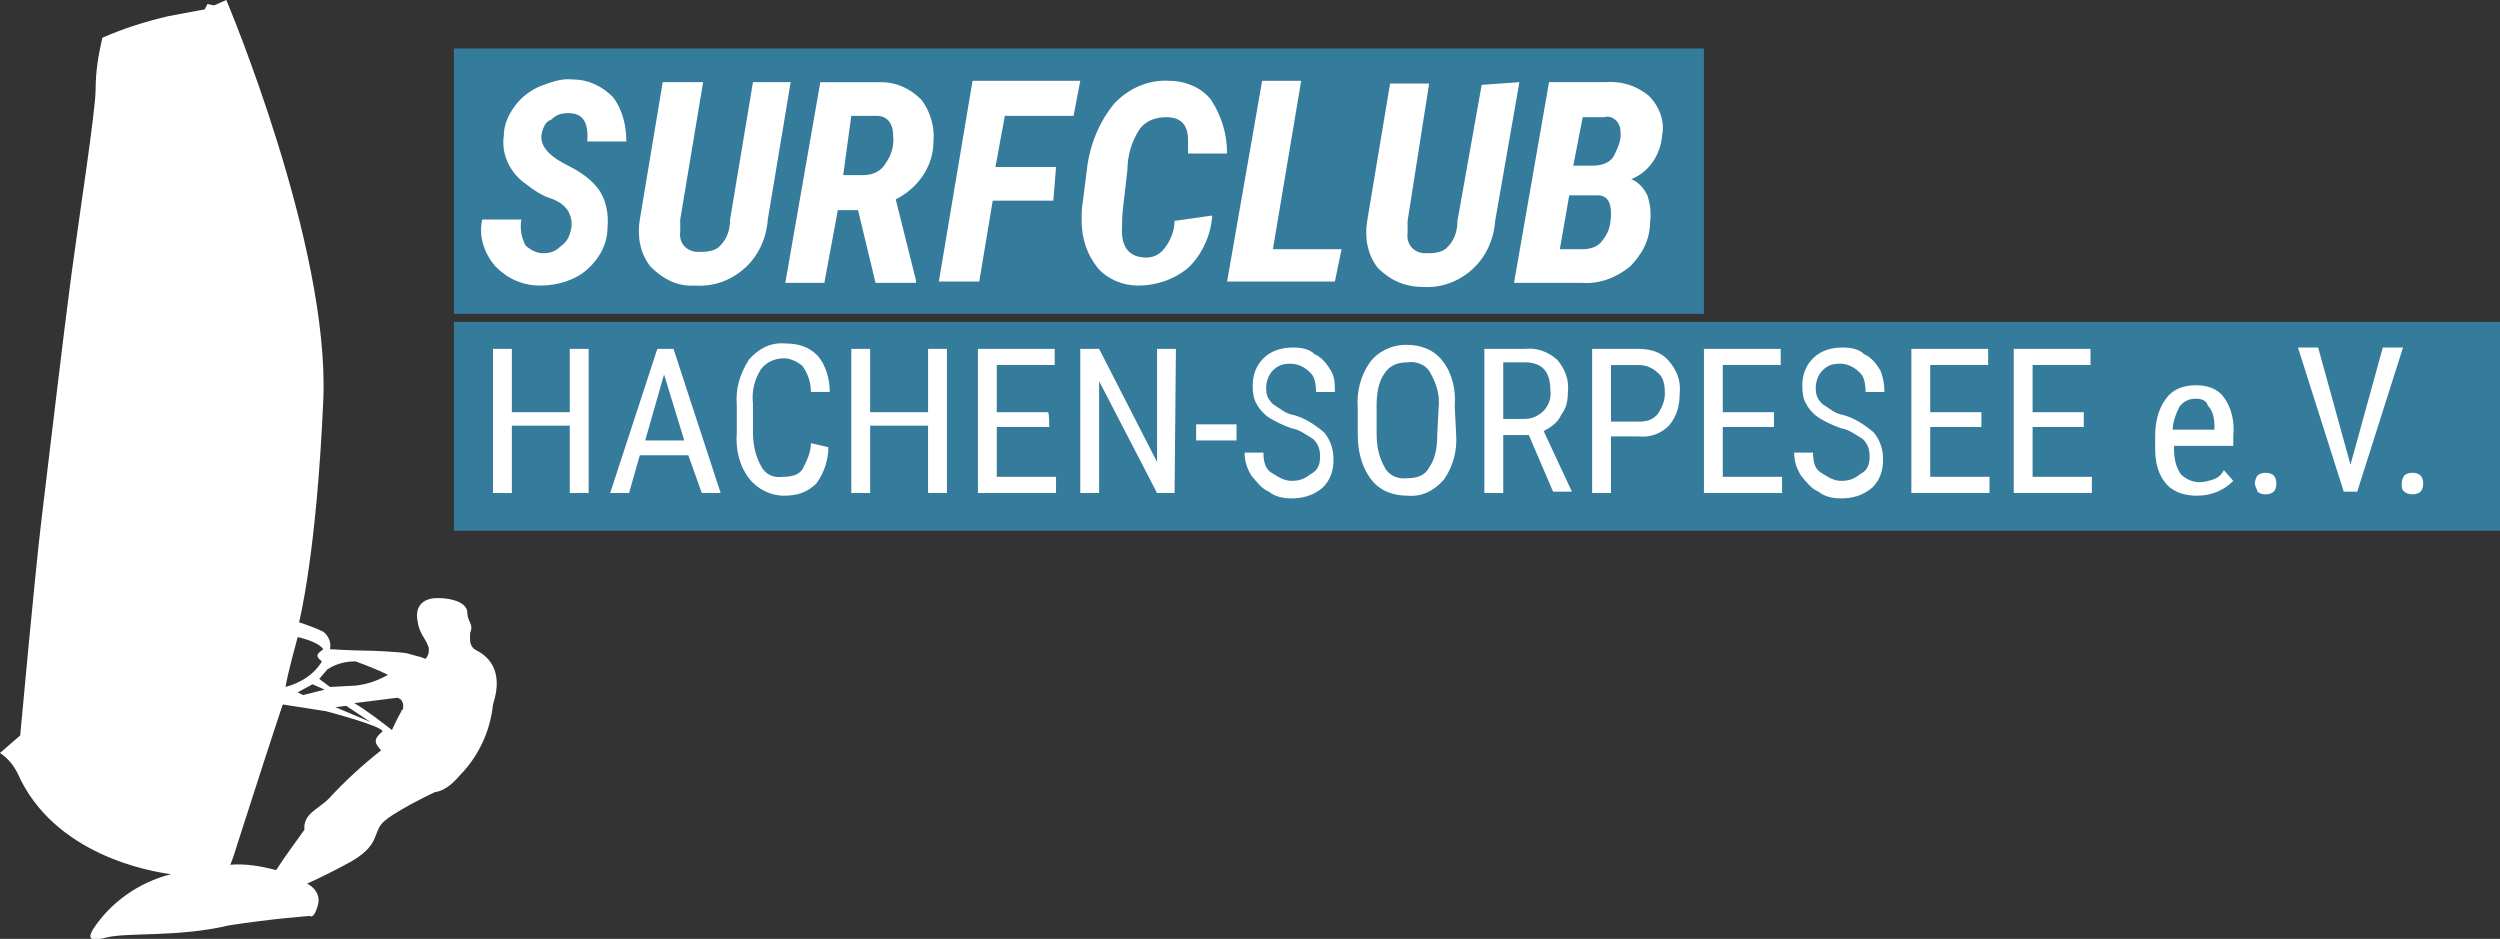
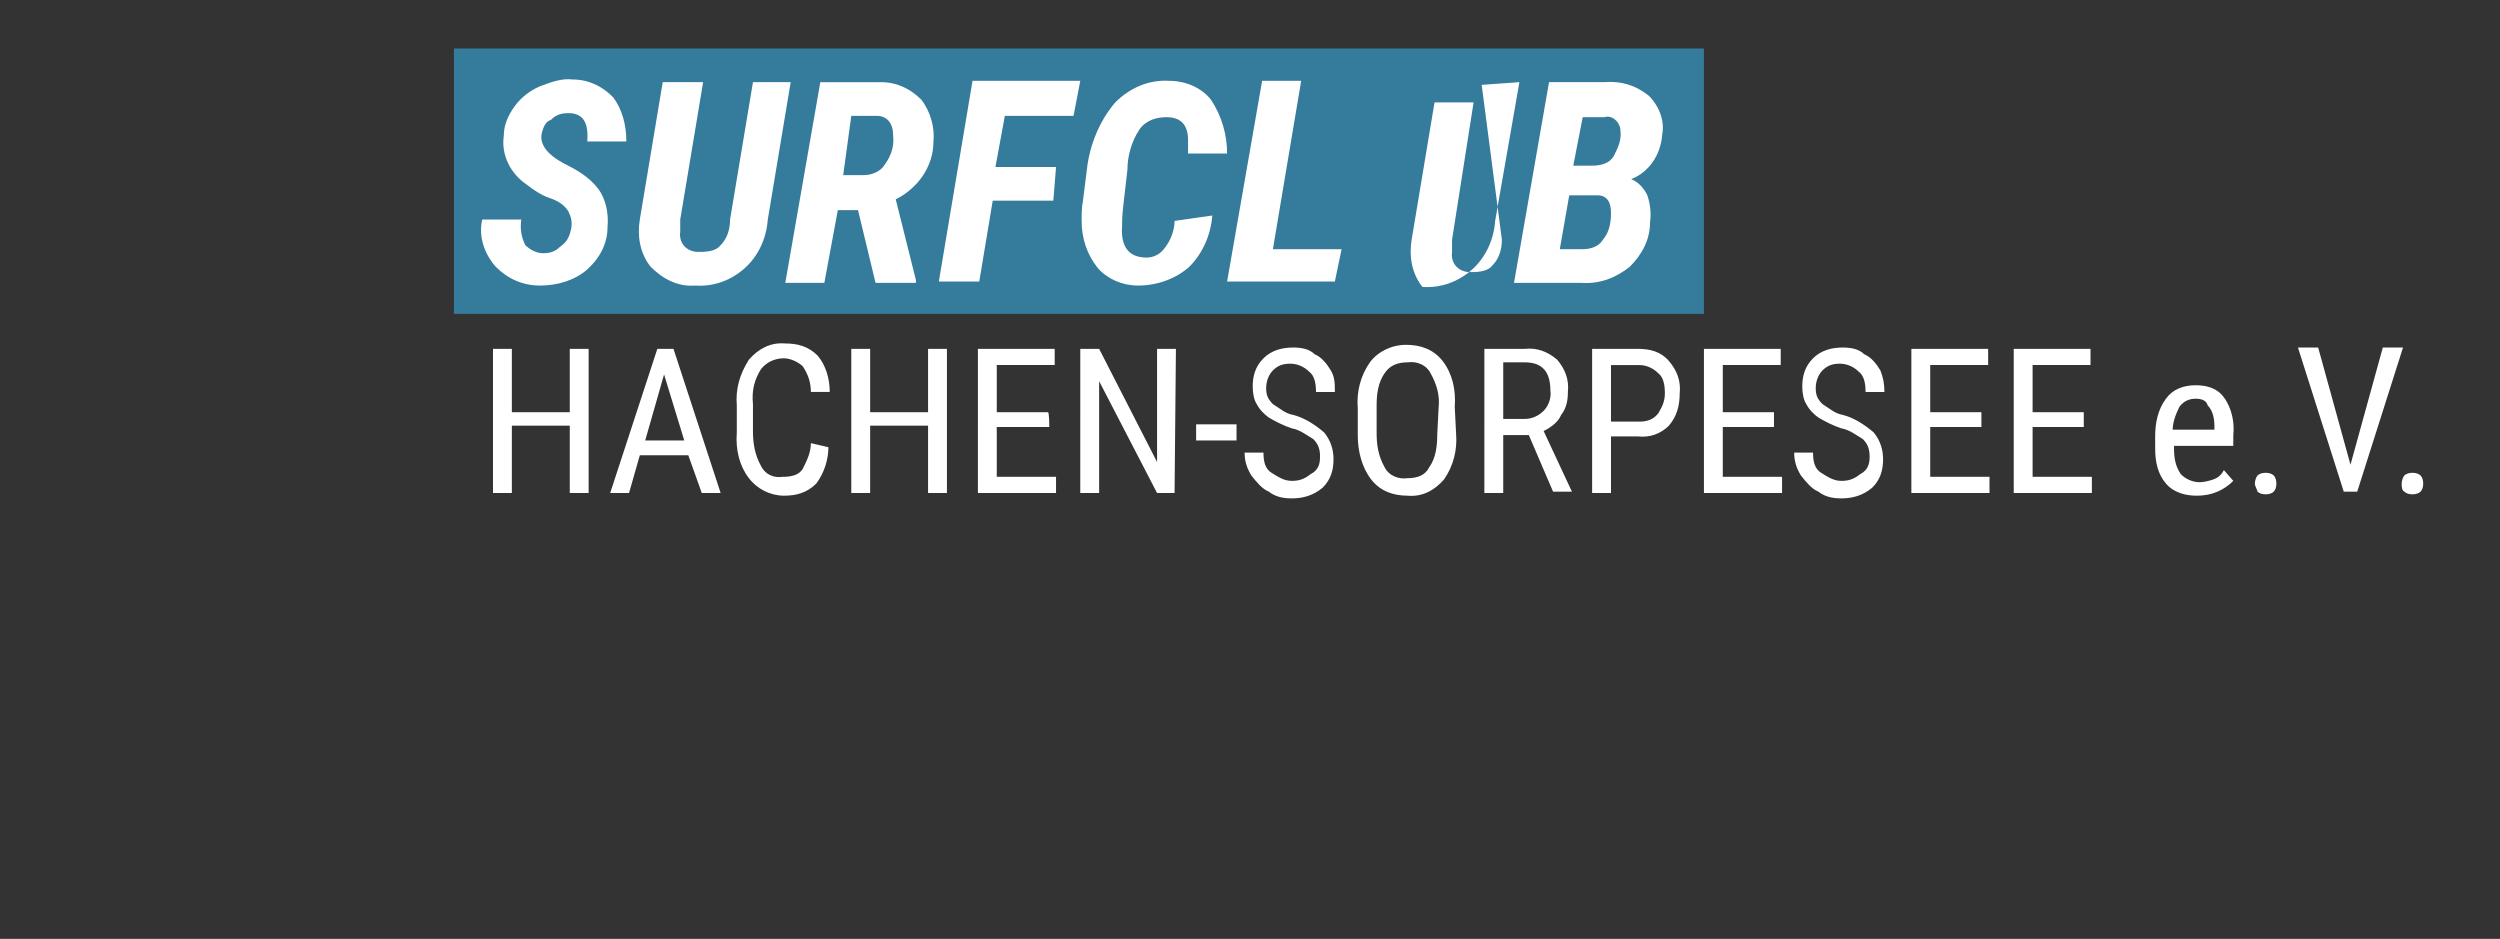
<svg xmlns="http://www.w3.org/2000/svg" version="1.1" id="Ebene_1" x="0px" y="0px" viewBox="0 0 185.6 69.7" style="enable-background:new 0 0 185.6 69.7;" xml:space="preserve">
  <rect x="0" y="0" width="185.6" height="69.7" fill="#333333" stroke="none" />
  <style type="text/css">
	.st0{fill:#FFFFFF;}
	.st1{fill:#357B9B;}
</style>
-   <path id="Pfad_13" class="st0" d="M34.9,47c0.3-0.7-0.2-0.8-0.2-1.5s-1-1.1-2.2-1.1s-1.7,0.7-1.5,1.7c0.1,0.9,0.6,1.3,0.8,1.9  c0.1,0.3,0,0.7-0.2,0.9c0,0-0.1,0-0.3-0.1c-0.4-0.1-0.7-0.2-1.1-0.3c-0.5-0.1-2.5-0.2-3.2-0.2s-2.5-0.1-2.5-0.1  c0.1-0.5-0.1-1-0.5-1.3c-0.6-0.3-1.2-0.5-1.8-0.7c0,0,1.3-5,1.8-16.5S16.8,0,16.8,0l-0.9,0.4l-0.5-0.1l-0.2,0.4c0,0-0.6,0.1-2.7,0.5  c-1.7,0.4-3.3,0.9-4.9,1.6C7.3,4.1,7.1,5.3,7.1,6.6c0,1.6-1.2,9.3-1.8,13.8s-1.7,13.9-2.2,18S1.5,54.6,1.5,54.6L0,55.9  c0.6,0.4,1,0.9,1.3,1.5c2.7,6.1,9.9,7.3,11.4,7.5C10.3,65.5,8.2,67,6.9,69c-0.2,0.4-0.6,1,1,0.6s5.3,0,9.1-0.9c3.2-0.5,6-0.7,6-0.7  s0.3,0.3,0.6-0.8s-0.8-1.6-0.8-1.6c1.1-0.5,2.1-1,3.2-1.6c2.1-1.2,1.7-2,2.3-2.8s4-2.4,4-2.4s0.8,0,1.8-1.2c1.4-1.4,2.3-3.3,2.5-5.3  c0.9-2.7-0.6-3.7-1.2-4S34.9,47.5,34.9,47L34.9,47z M21,52.3l3.2,0.5c0,0,4.2,1.1,4.2,1.5c-0.6,0.5-0.7,0.8-0.1,1.4  c-1.4,1.1-2.7,2.3-3.9,3.6c-0.8,0.8-1.9,1.1-1.8,2.3c-0.7,1-1.4,1.9-2.1,3c-1.1-0.3-2.3-0.5-3.4-0.4c0.3-0.8,0.1-0.2,0.8-2.4  S21,52.2,21,52.3L21,52.3z M24.9,52.5l0.8-0.1l1.8,1.2L24.9,52.5L24.9,52.5z M22.5,51.6l-0.4-0.2l1.1-0.6l0.9,0.4L22.5,51.6  L22.5,51.6z M24,48.2c-0.2,0.2-0.8,0.4-0.1,0.9c-0.6,1-1.6,1.6-2.7,1.9c0.1-0.8,0.9-3.7,0.9-3.7S23.6,47.6,24,48.2L24,48.2z   M28.8,50.1c-0.7,0.4-1.5,0.7-2.4,0.8L24.5,51l-0.8-0.6l0.6-0.7c0.6-0.4,1.3-0.6,2.1-0.6C27.2,49.4,28,49.7,28.8,50.1L28.8,50.1z   M29.8,52.8c-0.4,0.7-0.7,1.4-0.7,1.4c-0.9-0.7-1.8-1.4-2.8-2l3.2-0.4c0.4,0.1,0.5,0.5,0.4,0.9C29.8,52.7,29.8,52.7,29.8,52.8  L29.8,52.8z" />
  <rect id="Rechteck_41" x="33.7" y="3.6" class="st1" width="92.8" height="19.7" />
-   <path id="Pfad_16" class="st0" d="M42.4,17c0.1-0.5,0-0.9-0.2-1.3c-0.3-0.5-0.8-0.8-1.4-1c-0.6-0.2-1.2-0.6-1.7-1  c-1.2-0.8-1.9-2.2-1.7-3.6c0-0.8,0.3-1.5,0.8-2.2c0.5-0.7,1.2-1.2,1.9-1.5c0.8-0.3,1.6-0.6,2.4-0.5c1.2,0,2.2,0.5,3,1.3  c0.7,0.9,1,2.1,1,3.3h-2.9c0.1-1.4-0.3-2.1-1.4-2.1c-0.5,0-0.9,0.1-1.3,0.5C40.5,9,40.3,9.5,40.2,10c-0.1,0.8,0.5,1.5,1.6,2.1  c1,0.5,1.9,1,2.6,1.9c0.6,0.8,0.8,1.9,0.7,2.9c0,1.2-0.6,2.3-1.5,3.1s-2.2,1.2-3.5,1.2s-2.4-0.5-3.3-1.4c-0.8-0.9-1.3-2.2-1-3.5h2.9  c-0.1,0.7,0,1.3,0.3,1.9c0.3,0.3,0.8,0.6,1.3,0.6c0.5,0,0.9-0.1,1.3-0.5C42.2,17.9,42.3,17.4,42.4,17z M58.7,6.1l-1.7,10.2  c-0.1,1.4-0.7,2.7-1.7,3.6c-1,0.9-2.3,1.4-3.7,1.3c-1.3,0.1-2.4-0.5-3.3-1.4c-0.8-1-1-2.3-0.8-3.5l1.7-10.2h3l-1.7,10.2v0.9  c-0.1,0.7,0.3,1.4,1.2,1.5c0.1,0,0.2,0,0.3,0c0.6,0,1.2-0.1,1.5-0.5c0.5-0.5,0.7-1.2,0.7-1.9l1.7-10.2L58.7,6.1L58.7,6.1z   M63.7,15.6h-1.5L61.2,21h-2.9l2.6-14.9h4.5c1.2,0,2.2,0.5,3,1.3c0.7,0.9,1,2.1,0.9,3.1c0,1.9-1.2,3.5-2.8,4.3l1.5,6V21H65  L63.7,15.6z M62.6,13h1.5c0.7,0,1.3-0.3,1.6-0.8c0.5-0.7,0.7-1.4,0.6-2.2c0-0.9-0.5-1.4-1.2-1.4h-1.9L62.6,13z M78.2,14.9h-4.5l-1,6  h-3L72.2,6h8l-0.5,2.6h-5.1l-0.7,3.8h4.5L78.2,14.9z M90,16c-0.1,1.4-0.7,2.8-1.7,3.8c-1,0.9-2.4,1.4-3.8,1.4c-1.2,0-2.3-0.5-3-1.3  c-0.8-1-1.2-2.2-1.2-3.5c0-0.5,0-1,0.1-1.5l0.3-2.4c0.2-1.7,0.9-3.5,2.1-4.9c1-1,2.4-1.7,4-1.6c1.2,0,2.4,0.5,3.1,1.4  c0.8,1.2,1.2,2.6,1.2,4h-2.9v-1c0-1.2-0.6-1.7-1.6-1.7c-0.7,0-1.5,0.2-2,0.9c-0.6,0.9-0.9,2-0.9,3l-0.3,2.6  c-0.1,0.8-0.1,1.4-0.1,1.6c-0.1,1.5,0.5,2.2,1.5,2.3c0.6,0.1,1.2-0.1,1.6-0.6c0.5-0.6,0.8-1.4,0.8-2.1L90,16z M94.5,18.5h5.1  l-0.5,2.4h-8L93.7,6h2.9L94.5,18.5z M112.8,6.1L111,16.4c-0.1,1.4-0.7,2.7-1.7,3.6c-1,0.9-2.3,1.4-3.7,1.3c-1.3,0-2.4-0.5-3.3-1.4  c-0.8-1-1-2.3-0.8-3.5l1.7-10.2h2.9l-1.6,10.2v0.9c-0.1,0.7,0.3,1.4,1.2,1.5c0.1,0,0.2,0,0.3,0c0.6,0,1.2-0.1,1.5-0.5  c0.5-0.5,0.7-1.2,0.7-1.9L110,6.3L112.8,6.1L112.8,6.1z M112.4,21L115,6.1h4.1c1.2-0.1,2.3,0.2,3.3,1c0.8,0.8,1.2,1.9,1,2.9  c-0.1,1.5-1,2.8-2.3,3.3c0.5,0.2,0.9,0.6,1.2,1.2c0.2,0.6,0.3,1.3,0.2,2c0,1.3-0.6,2.4-1.5,3.3c-1,0.8-2.2,1.3-3.6,1.2h-4.9V21z   M116.5,14.5l-0.7,4h1.7c0.6,0,1.2-0.2,1.5-0.7c0.5-0.6,0.6-1.3,0.6-2c0-0.8-0.3-1.3-1-1.3L116.5,14.5z M116.8,12.3h1.4  c0.7,0,1.3-0.2,1.6-0.7c0.3-0.6,0.6-1.2,0.5-1.9c0-0.6-0.6-1.2-1.2-1l0,0h-1.6L116.8,12.3z" />
-   <rect id="Rechteck_42" x="33.7" y="23.9" class="st1" width="151.9" height="15.5" />
+   <path id="Pfad_16" class="st0" d="M42.4,17c0.1-0.5,0-0.9-0.2-1.3c-0.3-0.5-0.8-0.8-1.4-1c-0.6-0.2-1.2-0.6-1.7-1  c-1.2-0.8-1.9-2.2-1.7-3.6c0-0.8,0.3-1.5,0.8-2.2c0.5-0.7,1.2-1.2,1.9-1.5c0.8-0.3,1.6-0.6,2.4-0.5c1.2,0,2.2,0.5,3,1.3  c0.7,0.9,1,2.1,1,3.3h-2.9c0.1-1.4-0.3-2.1-1.4-2.1c-0.5,0-0.9,0.1-1.3,0.5C40.5,9,40.3,9.5,40.2,10c-0.1,0.8,0.5,1.5,1.6,2.1  c1,0.5,1.9,1,2.6,1.9c0.6,0.8,0.8,1.9,0.7,2.9c0,1.2-0.6,2.3-1.5,3.1s-2.2,1.2-3.5,1.2s-2.4-0.5-3.3-1.4c-0.8-0.9-1.3-2.2-1-3.5h2.9  c-0.1,0.7,0,1.3,0.3,1.9c0.3,0.3,0.8,0.6,1.3,0.6c0.5,0,0.9-0.1,1.3-0.5C42.2,17.9,42.3,17.4,42.4,17z M58.7,6.1l-1.7,10.2  c-0.1,1.4-0.7,2.7-1.7,3.6c-1,0.9-2.3,1.4-3.7,1.3c-1.3,0.1-2.4-0.5-3.3-1.4c-0.8-1-1-2.3-0.8-3.5l1.7-10.2h3l-1.7,10.2v0.9  c-0.1,0.7,0.3,1.4,1.2,1.5c0.1,0,0.2,0,0.3,0c0.6,0,1.2-0.1,1.5-0.5c0.5-0.5,0.7-1.2,0.7-1.9l1.7-10.2L58.7,6.1L58.7,6.1z   M63.7,15.6h-1.5L61.2,21h-2.9l2.6-14.9h4.5c1.2,0,2.2,0.5,3,1.3c0.7,0.9,1,2.1,0.9,3.1c0,1.9-1.2,3.5-2.8,4.3l1.5,6V21H65  L63.7,15.6z M62.6,13h1.5c0.7,0,1.3-0.3,1.6-0.8c0.5-0.7,0.7-1.4,0.6-2.2c0-0.9-0.5-1.4-1.2-1.4h-1.9L62.6,13z M78.2,14.9h-4.5l-1,6  h-3L72.2,6h8l-0.5,2.6h-5.1l-0.7,3.8h4.5L78.2,14.9z M90,16c-0.1,1.4-0.7,2.8-1.7,3.8c-1,0.9-2.4,1.4-3.8,1.4c-1.2,0-2.3-0.5-3-1.3  c-0.8-1-1.2-2.2-1.2-3.5c0-0.5,0-1,0.1-1.5l0.3-2.4c0.2-1.7,0.9-3.5,2.1-4.9c1-1,2.4-1.7,4-1.6c1.2,0,2.4,0.5,3.1,1.4  c0.8,1.2,1.2,2.6,1.2,4h-2.9v-1c0-1.2-0.6-1.7-1.6-1.7c-0.7,0-1.5,0.2-2,0.9c-0.6,0.9-0.9,2-0.9,3l-0.3,2.6  c-0.1,0.8-0.1,1.4-0.1,1.6c-0.1,1.5,0.5,2.2,1.5,2.3c0.6,0.1,1.2-0.1,1.6-0.6c0.5-0.6,0.8-1.4,0.8-2.1L90,16z M94.5,18.5h5.1  l-0.5,2.4h-8L93.7,6h2.9L94.5,18.5z M112.8,6.1L111,16.4c-0.1,1.4-0.7,2.7-1.7,3.6c-1,0.9-2.3,1.4-3.7,1.3c-0.8-1-1-2.3-0.8-3.5l1.7-10.2h2.9l-1.6,10.2v0.9c-0.1,0.7,0.3,1.4,1.2,1.5c0.1,0,0.2,0,0.3,0c0.6,0,1.2-0.1,1.5-0.5  c0.5-0.5,0.7-1.2,0.7-1.9L110,6.3L112.8,6.1L112.8,6.1z M112.4,21L115,6.1h4.1c1.2-0.1,2.3,0.2,3.3,1c0.8,0.8,1.2,1.9,1,2.9  c-0.1,1.5-1,2.8-2.3,3.3c0.5,0.2,0.9,0.6,1.2,1.2c0.2,0.6,0.3,1.3,0.2,2c0,1.3-0.6,2.4-1.5,3.3c-1,0.8-2.2,1.3-3.6,1.2h-4.9V21z   M116.5,14.5l-0.7,4h1.7c0.6,0,1.2-0.2,1.5-0.7c0.5-0.6,0.6-1.3,0.6-2c0-0.8-0.3-1.3-1-1.3L116.5,14.5z M116.8,12.3h1.4  c0.7,0,1.3-0.2,1.6-0.7c0.3-0.6,0.6-1.2,0.5-1.9c0-0.6-0.6-1.2-1.2-1l0,0h-1.6L116.8,12.3z" />
  <path id="Pfad_17" class="st0" d="M43.7,36.6h-1.4v-5H38v5h-1.4V25.9H38v4.7h4.3v-4.7h1.4V36.6z M51.1,33.8h-3.6l-0.8,2.8h-1.4  l3.5-10.7H50l3.5,10.7h-1.4L51.1,33.8z M47.9,32.7h2.9l-1.5-4.9L47.9,32.7z M61.5,33.2c0,0.9-0.3,1.9-0.9,2.7  c-0.7,0.7-1.5,0.9-2.4,0.9c-1,0-2-0.5-2.6-1.3c-0.7-0.9-1-2.1-0.9-3.4v-2c-0.1-1.2,0.2-2.3,0.9-3.4c0.7-0.8,1.6-1.3,2.7-1.2  c0.9,0,1.7,0.2,2.4,0.9c0.6,0.7,0.9,1.7,0.9,2.7h-1.4c0-0.7-0.2-1.3-0.6-1.9c-0.3-0.3-0.9-0.6-1.4-0.6c-0.7,0-1.3,0.3-1.7,0.8  c-0.5,0.8-0.7,1.6-0.6,2.6v2c0,0.8,0.1,1.7,0.6,2.6c0.3,0.6,0.9,0.9,1.6,0.8c0.6,0,1.2-0.1,1.5-0.6c0.3-0.6,0.6-1.2,0.6-1.9  L61.5,33.2z M70.3,36.6h-1.4v-5h-4.3v5h-1.4V25.9h1.4v4.7h4.3v-4.7h1.4V36.6z M77.9,31.7H74v3.7h4.4v1.2h-5.8V25.9h5.7v1.2H74v3.5  h3.8C77.9,30.6,77.9,31.7,77.9,31.7z M87.2,36.6h-1.3l-4.3-8.3v8.3h-1.4V25.9h1.4l4.3,8.4v-8.4h1.4L87.2,36.6z M91.8,32.7h-3v-1.2h3  V32.7z M98,33.9c0-0.5-0.1-0.9-0.5-1.3c-0.5-0.3-1-0.7-1.6-0.8c-0.6-0.2-1.2-0.5-1.7-0.8c-0.3-0.2-0.7-0.6-0.9-1  c-0.2-0.3-0.3-0.8-0.3-1.3c0-0.8,0.2-1.5,0.8-2.1c0.6-0.6,1.4-0.8,2.2-0.8c0.6,0,1.2,0.1,1.6,0.5c0.5,0.2,0.9,0.7,1.2,1.2  s0.3,1,0.3,1.6h-1.4c0-0.6-0.1-1.2-0.5-1.5c-0.3-0.3-0.8-0.6-1.4-0.6c-0.5,0-0.9,0.1-1.3,0.5c-0.3,0.3-0.5,0.8-0.5,1.3  s0.1,0.8,0.5,1.2c0.5,0.3,0.9,0.7,1.5,0.8c0.8,0.2,1.6,0.7,2.3,1.3c0.5,0.6,0.7,1.3,0.7,2c0,0.8-0.2,1.5-0.8,2.1  c-0.7,0.6-1.5,0.8-2.3,0.8c-0.6,0-1.2-0.1-1.7-0.5c-0.5-0.2-0.9-0.7-1.3-1.2c-0.3-0.5-0.5-1-0.5-1.7h1.4c0,0.6,0.1,1.2,0.6,1.5  c0.5,0.3,0.9,0.6,1.5,0.6c0.5,0,0.9-0.1,1.4-0.5C97.9,34.9,98,34.4,98,33.9z M108.1,32.2c0.1,1.2-0.2,2.4-0.9,3.4  c-0.7,0.8-1.6,1.3-2.7,1.2c-1,0-2-0.3-2.7-1.2c-0.7-0.9-1-2.1-1-3.3v-2c-0.1-1.2,0.2-2.4,0.9-3.4c0.6-0.8,1.6-1.3,2.7-1.3  c1,0,2,0.3,2.7,1.2c0.7,0.9,1,2.1,0.9,3.4L108.1,32.2L108.1,32.2z M106.8,30.3c0.1-0.9-0.1-1.7-0.6-2.6c-0.3-0.6-1-0.9-1.7-0.8  c-0.7,0-1.3,0.2-1.7,0.8c-0.5,0.7-0.6,1.6-0.6,2.4v2c0,0.9,0.1,1.7,0.6,2.6c0.3,0.6,1,0.9,1.7,0.8c0.7,0,1.3-0.2,1.6-0.8  c0.5-0.7,0.6-1.6,0.6-2.4L106.8,30.3z M113.5,32.3h-1.9v4.3h-1.4V25.9h3c0.9-0.1,1.7,0.2,2.4,0.8c0.6,0.7,0.9,1.5,0.8,2.4  c0,0.6-0.1,1.2-0.5,1.7c-0.2,0.5-0.7,0.9-1.3,1.2l2.1,4.5l0,0h-1.4L113.5,32.3z M111.6,31.1h1.6c0.5,0,1-0.2,1.4-0.6  c0.3-0.3,0.6-0.9,0.5-1.5c0-1.4-0.6-2.1-1.9-2.1h-1.6V31.1z M119.6,32.4v4.2h-1.4V25.9h3.4c0.9,0,1.7,0.2,2.3,0.9  c0.6,0.7,0.9,1.5,0.8,2.4c0,0.9-0.2,1.7-0.8,2.4c-0.6,0.6-1.4,0.9-2.3,0.8L119.6,32.4z M119.6,31.3h2.1c0.5,0,1-0.1,1.4-0.6  c0.3-0.5,0.5-0.9,0.5-1.5c0-0.6-0.1-1.2-0.5-1.5c-0.3-0.3-0.8-0.6-1.4-0.6h-2.1V31.3z M131.7,31.7h-3.8v3.7h4.4v1.2h-5.8V25.9h5.7  v1.2h-4.3v3.5h3.8V31.7z M138.8,33.9c0-0.5-0.1-0.9-0.5-1.3c-0.5-0.3-1-0.7-1.6-0.8c-0.6-0.2-1.2-0.5-1.7-0.8  c-0.3-0.2-0.7-0.6-0.9-1c-0.2-0.3-0.3-0.8-0.3-1.3c0-0.8,0.2-1.5,0.8-2.1c0.6-0.6,1.4-0.8,2.2-0.8c0.6,0,1.2,0.1,1.6,0.5  c0.5,0.2,0.9,0.7,1.2,1.2c0.2,0.5,0.3,1,0.3,1.6h-1.4c0-0.6-0.1-1.2-0.5-1.5c-0.3-0.3-0.8-0.6-1.4-0.6c-0.5,0-0.9,0.1-1.3,0.5  c-0.3,0.3-0.5,0.8-0.5,1.3s0.1,0.8,0.5,1.2c0.5,0.3,0.9,0.7,1.5,0.8c0.8,0.2,1.6,0.7,2.3,1.3c0.5,0.6,0.7,1.3,0.7,2  c0,0.8-0.2,1.5-0.8,2.1c-0.7,0.6-1.5,0.8-2.3,0.8c-0.6,0-1.2-0.1-1.7-0.5c-0.5-0.2-0.9-0.7-1.3-1.2c-0.3-0.5-0.5-1-0.5-1.7h1.4  c0,0.6,0.1,1.2,0.6,1.5s0.9,0.6,1.5,0.6c0.5,0,0.9-0.1,1.4-0.5C138.7,34.9,138.8,34.4,138.8,33.9L138.8,33.9z M147.1,31.7h-3.8v3.7  h4.4v1.2h-5.8V25.9h5.7v1.2h-4.3v3.5h3.8V31.7z M154.7,31.7h-3.8v3.7h4.4v1.2h-5.8V25.9h5.7v1.2h-4.3v3.5h3.8V31.7z M163.1,36.8  c-0.8,0-1.7-0.2-2.3-0.9c-0.6-0.7-0.8-1.6-0.8-2.6v-0.9c0-1,0.2-2,0.8-2.8c0.5-0.7,1.3-1,2.2-1c0.8,0,1.6,0.2,2.1,0.9  c0.6,0.8,0.8,1.9,0.7,2.8v0.8h-4.4v0.2c0,0.7,0.1,1.3,0.5,1.9c0.3,0.3,0.8,0.6,1.4,0.6c0.3,0,0.7-0.1,1-0.2c0.3-0.1,0.6-0.3,0.8-0.7  l0.7,0.8C165.1,36.4,164.2,36.8,163.1,36.8L163.1,36.8z M163,29.6c-0.5,0-0.9,0.2-1.2,0.6c-0.3,0.6-0.5,1.2-0.5,1.7h3.1v-0.2  c0-0.6-0.1-1.2-0.5-1.6C163.8,29.7,163.4,29.6,163,29.6L163,29.6z M167.4,35.9c0-0.2,0.1-0.5,0.2-0.6c0.1-0.1,0.3-0.2,0.6-0.2  s0.5,0.1,0.6,0.2c0.1,0.1,0.2,0.3,0.2,0.6s-0.1,0.5-0.2,0.6c-0.1,0.1-0.3,0.2-0.6,0.2s-0.5-0.1-0.6-0.2  C167.6,36.4,167.4,36.1,167.4,35.9L167.4,35.9z M174.5,34.5l2.4-8.7h1.5l-3.4,10.7H174l-3.4-10.7h1.5L174.5,34.5z M178.3,35.9  c0-0.2,0.1-0.5,0.2-0.6s0.3-0.2,0.6-0.2s0.5,0.1,0.6,0.2c0.1,0.1,0.2,0.3,0.2,0.6s-0.1,0.5-0.2,0.6c-0.1,0.1-0.3,0.2-0.6,0.2  s-0.5-0.1-0.6-0.2C178.3,36.4,178.3,36.1,178.3,35.9L178.3,35.9z" />
</svg>